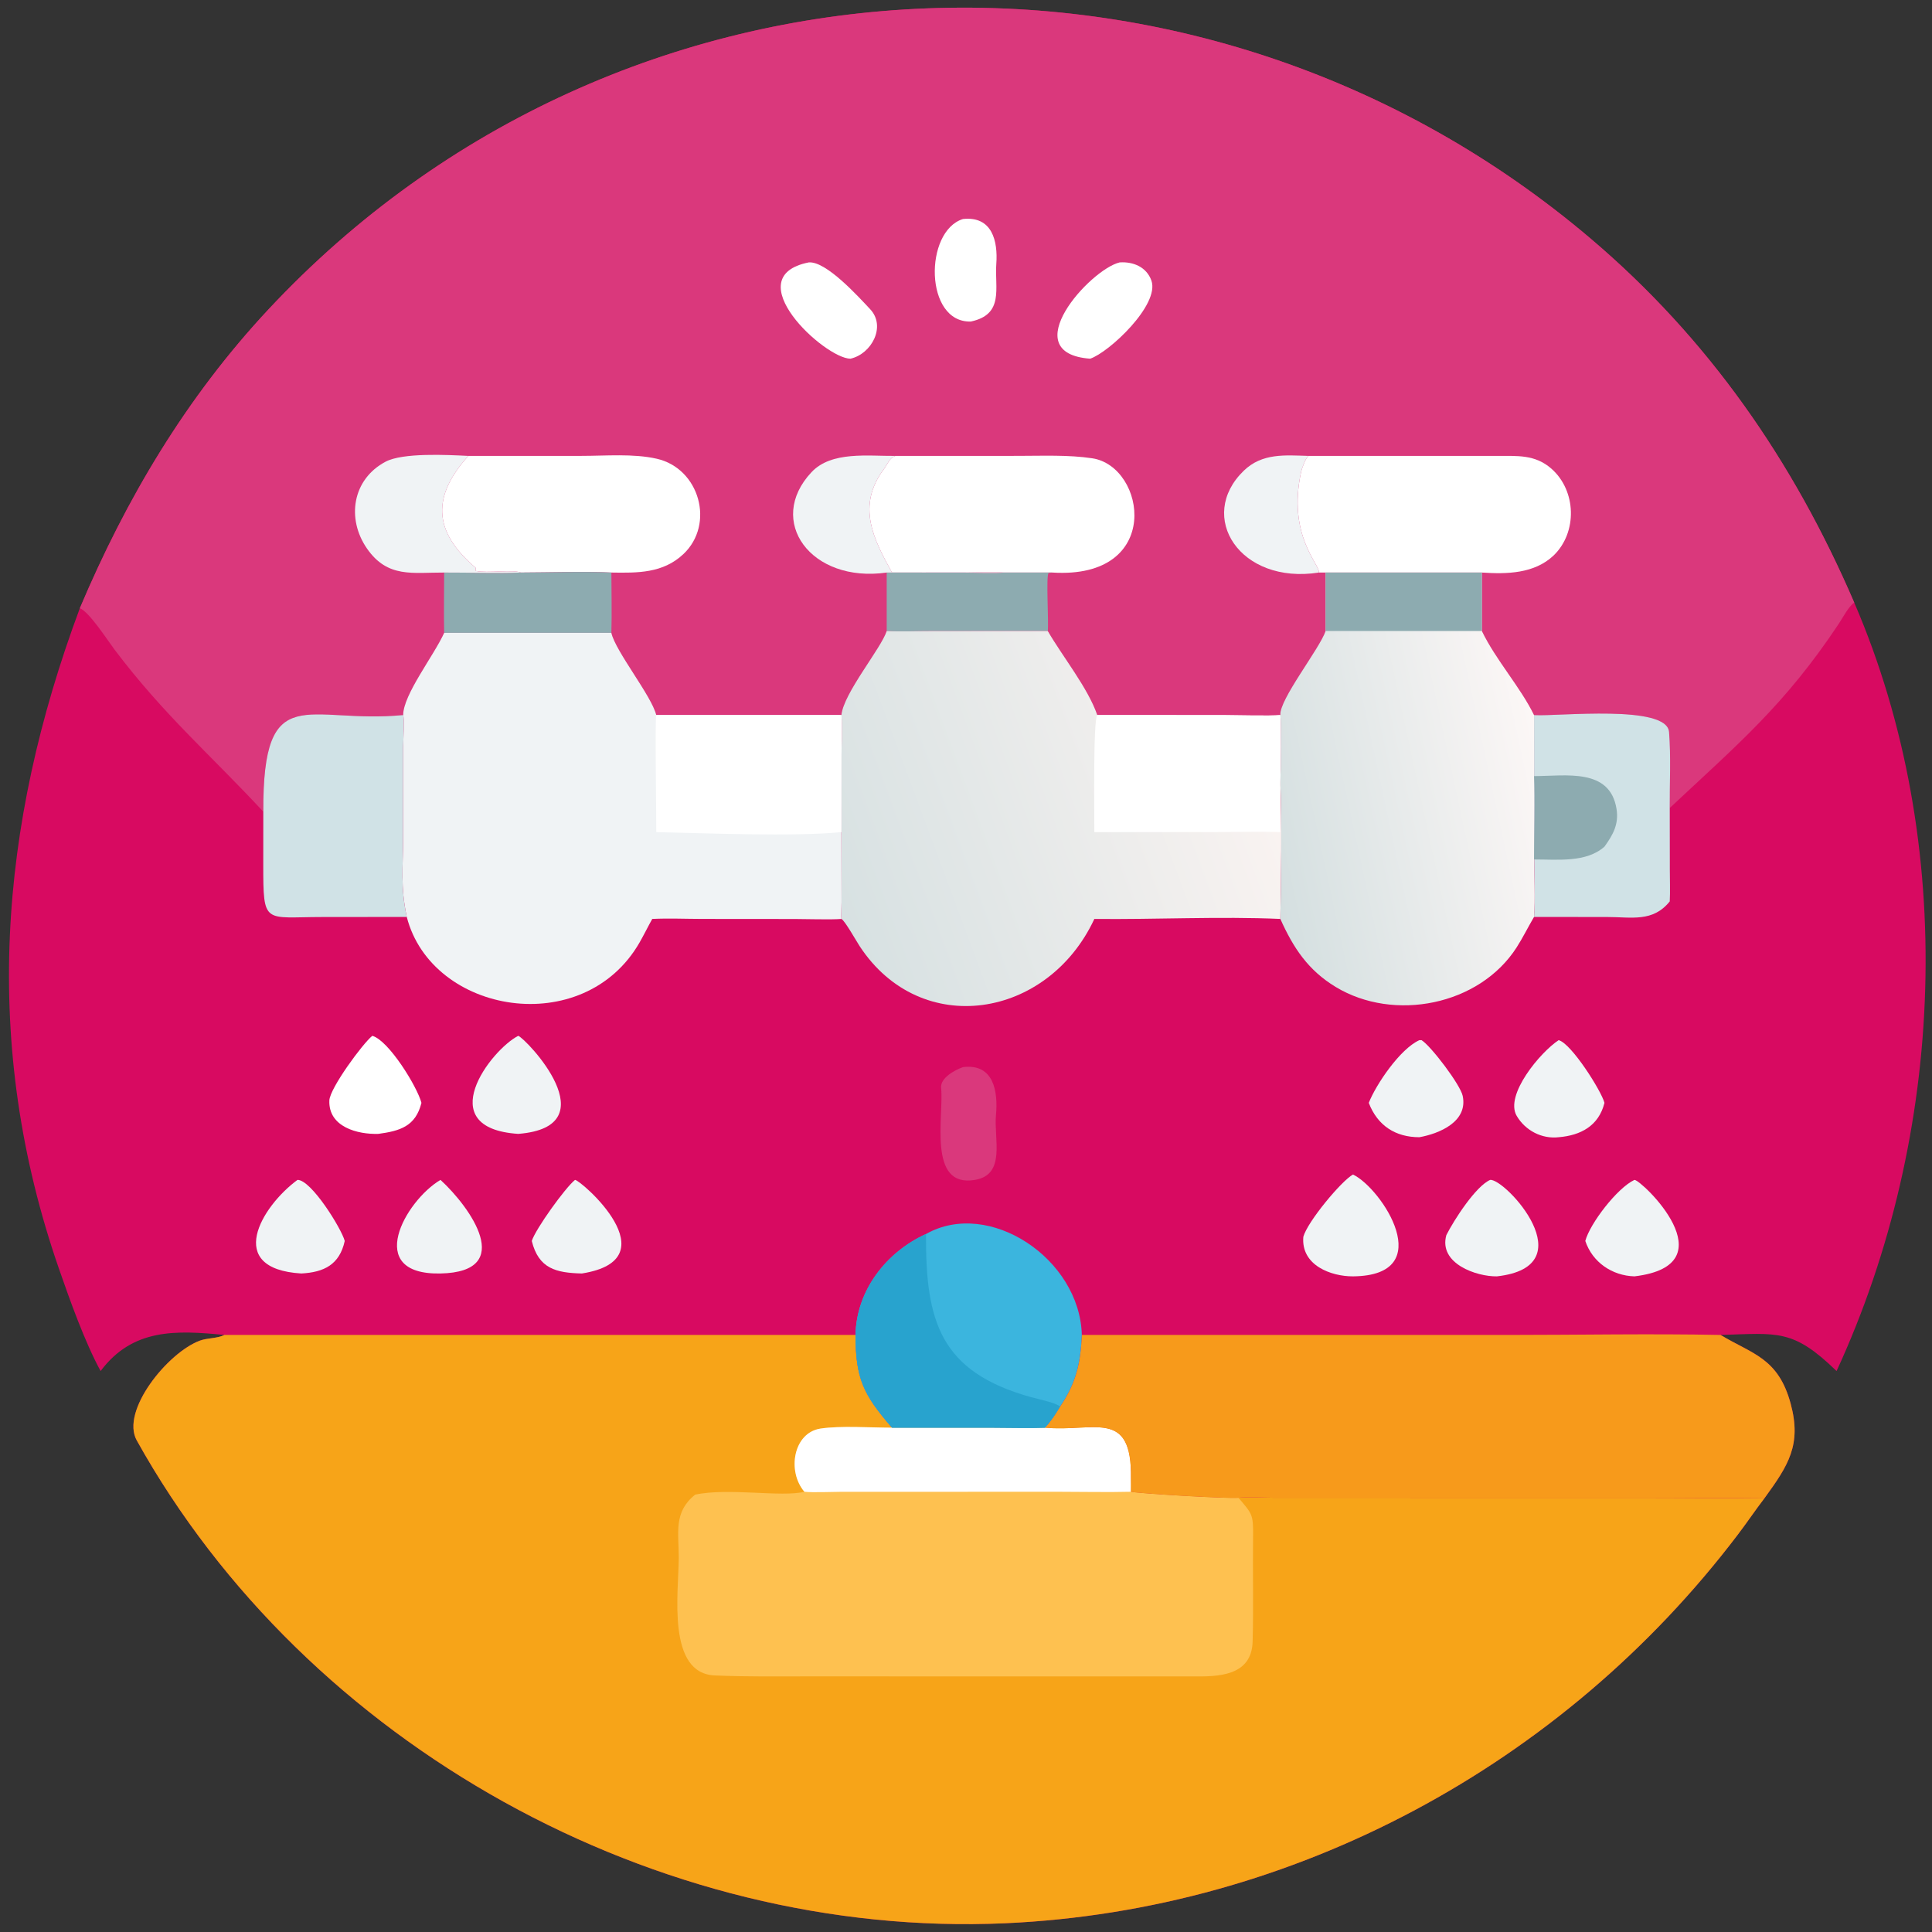
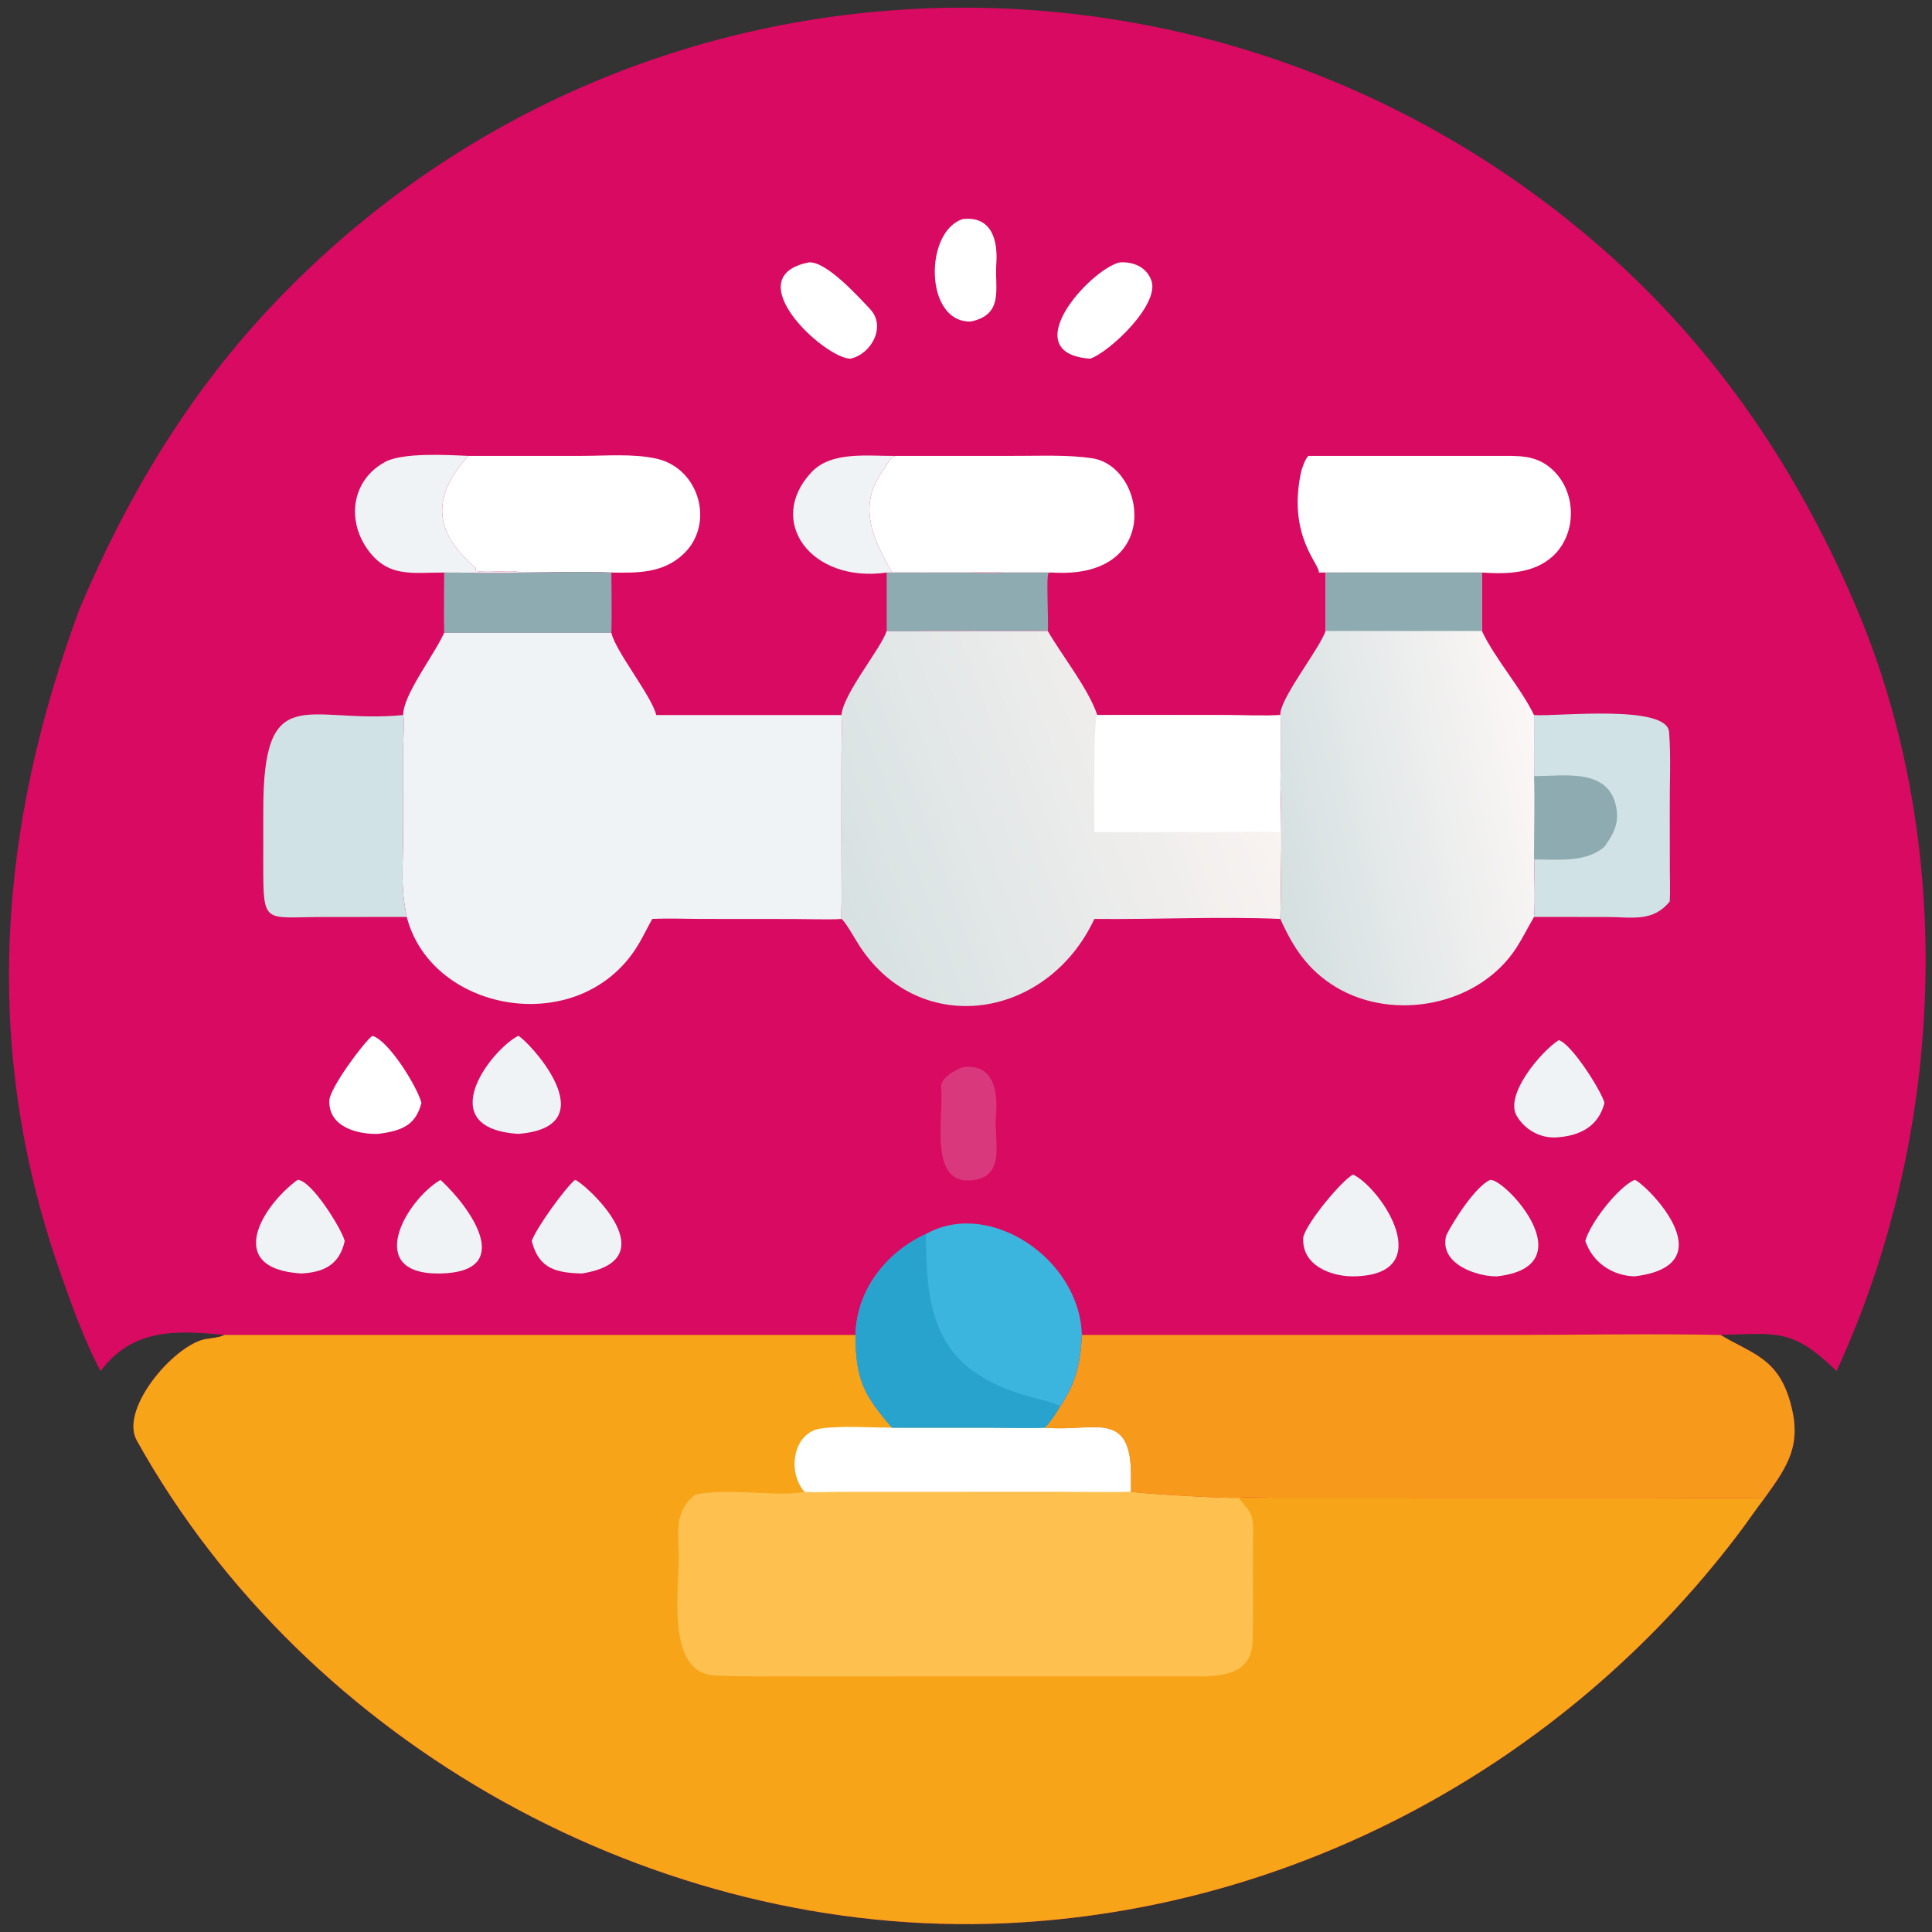
<svg xmlns="http://www.w3.org/2000/svg" width="1024" height="1024" viewBox="0 0 1024 1024">
  <rect x="0" y="0" width="1024" height="1024" fill="#333333" stroke="none" />
  <path fill="#D80A61" transform="scale(2 2)" d="M21.155 161.19C33.465 132.083 49.375 105.303 71.12 82.017C164.476 -17.958 318.641 -24.25 421.685 63.356C452.789 89.799 475.191 122.096 491.387 159.676C518.923 223.533 515.585 300.702 486.71 363.34C475.136 352.12 471.203 353.326 455.97 353.778C464.344 358.84 471.238 359.804 474.538 371.967C477.5 382.879 473.9 388.365 467.681 396.935C465.219 400.139 462.941 403.548 460.481 406.768C414.219 467.717 342.924 506.218 266.498 509.677C174.186 513.854 81.237 462.557 36.244 381.727C31.894 373.913 44.456 358.416 52.995 355.272C54.957 354.549 57.576 354.724 59.469 353.778C46.646 352.522 35.146 351.995 26.663 363.34C22.47 355.653 18.508 344.543 15.615 336.206C-4.954 276.934 -0.35 218.926 21.155 161.19Z" />
-   <path fill="#DA387C" transform="scale(2 2)" d="M21.155 161.19C33.465 132.083 49.375 105.303 71.12 82.017C164.476 -17.958 318.641 -24.25 421.685 63.356C452.789 89.799 475.191 122.096 491.387 159.676C489.844 160.799 488.413 163.617 487.313 165.274C472.907 186.969 460.419 197.312 442.503 214.128C442.459 207.673 442.837 200.433 442.319 193.98C441.73 186.631 412.936 189.868 406.828 189.513L406.534 189.494C402.929 182.078 396.386 174.873 392.715 167.225L392.715 151.731L351.292 151.731L351.292 167.225C349.707 171.93 338.951 185.427 339.306 189.494C336.575 189.773 327.439 189.508 324.193 189.506L290.794 189.494C288.343 182.351 281.669 174.094 277.677 167.225L247.46 167.237C243.591 167.226 238.734 167.434 234.983 167.225C233.452 171.902 223.536 183.71 222.98 189.494L173.917 189.494C172.7 184.424 163.113 172.615 162.023 167.715L117.704 167.715C114.949 173.792 106.854 184.067 106.843 189.494C81.451 191.981 69.63 179.587 69.778 215.104C55.719 199.962 43.478 189.513 30.379 172.183C28.572 169.792 23.636 162.105 21.155 161.19Z" />
  <path fill="white" transform="scale(2 2)" d="M346.787 120.821L396.583 120.812C402.012 120.859 406.735 120.357 411.116 124.189C417.778 130.014 418.085 141.093 411.701 147.23C406.592 152.038 399.36 152.169 392.715 151.731L351.292 151.731L349.51 151.731C349.835 149.579 341.093 141.98 344.829 124.955C345.001 124.173 346.006 121.283 346.787 120.821Z" />
  <path fill="white" transform="scale(2 2)" d="M237.344 120.821L269.759 120.811C276.199 120.812 283.16 120.495 289.474 121.455C303.729 123.622 308.285 153.564 278.917 151.731L266.122 151.731C264.143 151.527 258.846 151.709 256.556 151.712L236.387 151.731C231.56 142.972 226.852 134.127 234.288 124.245C235.27 122.941 235.654 121.36 237.344 120.821Z" />
  <path fill="white" transform="scale(2 2)" d="M124.115 120.821L154.142 120.812C160.549 120.813 167.827 120.157 174.056 121.572C185.405 124.152 189.507 138.938 181.095 146.851C175.686 151.938 168.97 151.844 162.023 151.731C155.189 151.384 145.134 151.724 138.041 151.731C135.928 150.887 129.096 151.947 126.094 151.302L126.062 150.473C114.464 140.644 114.662 131.319 124.115 120.821Z" />
  <path fill="#8DABB0" transform="scale(2 2)" d="M138.041 151.731C145.134 151.724 155.189 151.384 162.023 151.731C162.041 156.93 162.167 162.548 162.023 167.715L117.704 167.715C117.589 162.561 117.702 156.921 117.704 151.731C123.816 151.7 132.155 151.987 138.041 151.731Z" />
  <path fill="#F0F3F5" transform="scale(2 2)" d="M117.704 151.731C109.393 151.694 102.728 153.264 97.256 145.372C91.773 137.465 93.368 127.02 102.181 122.355C106.755 119.933 118.441 120.536 124.115 120.821C114.662 131.319 114.464 140.644 126.062 150.473L126.094 151.302C129.096 151.947 135.928 150.887 138.041 151.731C132.155 151.987 123.816 151.7 117.704 151.731Z" />
  <path fill="#8DABB0" transform="scale(2 2)" d="M266.122 151.731L278.917 151.731L277.878 151.847C277.175 152.822 277.948 164.814 277.677 167.225L247.46 167.237C243.591 167.226 238.734 167.434 234.983 167.225L234.983 151.731L255.374 151.742C258.41 151.748 263.32 151.966 266.122 151.731Z" />
  <path fill="#F0F3F5" transform="scale(2 2)" d="M234.983 151.731C214.909 154.604 202.897 138.07 215.062 125.127C220.369 119.48 230.119 120.902 237.344 120.821C235.654 121.36 235.27 122.941 234.288 124.245C226.852 134.127 231.56 142.972 236.387 151.731L256.556 151.712C258.846 151.709 264.143 151.527 266.122 151.731C263.32 151.966 258.41 151.748 255.374 151.742L234.983 151.731Z" />
-   <path fill="#F0F3F5" transform="scale(2 2)" d="M349.51 151.731C328.591 155.005 317.032 136.901 329.618 124.739C334.515 120.007 340.592 120.648 346.787 120.821C346.006 121.283 345.001 124.173 344.829 124.955C341.093 141.98 349.835 149.579 349.51 151.731Z" />
  <path fill="white" transform="scale(2 2)" d="M214.326 69.541C218.916 69.153 227.396 78.522 230.614 81.955C234.869 86.495 231.002 93.789 225.382 95.058C218.518 95.009 195.096 73.372 214.326 69.541Z" />
  <path fill="white" transform="scale(2 2)" d="M296.725 69.541C300.296 69.303 303.818 70.73 305.122 74.321C307.449 80.734 293.887 93.406 288.903 95.058C268.809 93.585 288.89 71.375 296.725 69.541Z" />
  <path fill="white" transform="scale(2 2)" d="M255.201 58.041C262.942 57.207 264.478 63.907 264.032 69.927C263.558 76.317 266.199 83.311 257.292 85.208C244.975 85.6 244.853 61.253 255.201 58.041Z" />
  <path fill="#F7A418" transform="scale(2 2)" d="M226.719 353.778C226.776 365.366 228.71 369.481 236.387 378.352L263.393 378.354C267.641 378.355 272.754 378.514 276.925 378.352C289.949 379.594 299.994 373.096 299.71 391.742C299.78 393.137 299.798 393.913 299.71 395.333C301.71 395.796 324.95 397.192 328.216 396.935C329.383 396.686 336.27 396.915 337.881 396.921L434.608 396.926C445.53 396.919 456.816 397.097 467.681 396.935C465.219 400.139 462.941 403.548 460.481 406.768C414.219 467.717 342.924 506.218 266.498 509.677C174.186 513.854 81.237 462.557 36.244 381.727C31.894 373.913 44.456 358.416 52.995 355.272C54.957 354.549 57.576 354.724 59.469 353.778L226.719 353.778Z" />
  <path fill="#FEC150" transform="scale(2 2)" d="M236.387 378.352L263.393 378.354C267.641 378.355 272.754 378.514 276.925 378.352C289.949 379.594 299.994 373.096 299.71 391.742C299.78 393.137 299.798 393.913 299.71 395.333C301.71 395.796 324.95 397.192 328.216 396.935C331.81 401.171 332.149 401.312 332.078 407.013C331.962 416.316 332.213 425.716 331.958 435.024C331.705 444.282 322.69 444.319 316.127 444.27L214.534 444.256C206.224 444.255 197.945 444.376 189.64 444.02C176.622 443.683 179.837 422.114 179.878 412.844C179.907 406.184 178.408 400.791 184.204 396.102C192.958 394.205 207.117 396.837 213.179 395.333C208.541 389.939 210.208 379.694 217.446 378.589C222.667 377.792 230.77 378.342 236.387 378.352Z" />
  <path fill="white" transform="scale(2 2)" d="M236.387 378.352L263.393 378.354C267.641 378.355 272.754 378.514 276.925 378.352C289.949 379.594 299.994 373.096 299.71 391.742C299.671 393.015 299.636 394.05 299.71 395.333C293.568 395.489 286.932 395.336 280.741 395.334L222.896 395.346C220.496 395.353 215.35 395.574 213.179 395.333C208.541 389.939 210.208 379.694 217.446 378.589C222.667 377.792 230.77 378.342 236.387 378.352Z" />
  <defs>
    <linearGradient id="gradient_0" gradientUnits="userSpaceOnUse" x1="219.024" y1="230.449" x2="327.541" y2="190.147">
      <stop offset="0" stop-color="#D7E1E2" />
      <stop offset="1" stop-color="#F9F3F1" />
    </linearGradient>
  </defs>
  <path fill="url(#gradient_0)" transform="scale(2 2)" d="M234.983 167.225C238.734 167.434 243.591 167.226 247.46 167.237L277.677 167.225C281.669 174.094 288.343 182.351 290.794 189.494L324.193 189.506C327.439 189.508 336.575 189.773 339.306 189.494C339.545 190.594 339.437 205.241 339.306 207.149C339.726 219.21 339.524 231.465 339.306 243.527C323.281 242.822 306.176 243.705 290.014 243.527C277.675 269.996 244.086 275.406 227.873 250.83C226.969 249.461 223.882 243.949 222.98 243.527C222.889 243.104 223.028 239.907 223.022 239.097L222.98 220.52L222.995 200.236C223.006 197.457 223.206 192.068 222.98 189.494C223.536 183.71 233.452 171.902 234.983 167.225Z" />
  <path fill="white" transform="scale(2 2)" d="M339.306 189.494C339.545 190.594 339.437 205.241 339.306 207.149C339.054 209.31 339.296 217.789 339.306 220.52C334.09 220.325 327.577 220.507 322.254 220.513L290.014 220.52C290.03 216.799 289.645 190.901 290.794 189.494L324.193 189.506C327.439 189.508 336.575 189.773 339.306 189.494Z" />
  <path fill="#F0F3F5" transform="scale(2 2)" d="M162.023 167.715C163.113 172.615 172.7 184.424 173.917 189.494L222.98 189.494C223.206 192.068 223.006 197.457 222.995 200.236L222.98 220.52L223.022 239.097C223.028 239.907 222.889 243.104 222.98 243.527C220.649 243.756 213.198 243.547 210.568 243.545L186.02 243.525C181.656 243.515 177.186 243.319 172.855 243.527C171.702 245.584 170.646 247.757 169.508 249.741C154.686 275.601 114.427 268.782 107.797 242.999C106.082 234.843 106.817 229.898 106.834 221.792L106.856 197.713C106.863 196.206 107.175 190.376 106.843 189.494C106.854 184.067 114.949 173.792 117.704 167.715L162.023 167.715Z" />
-   <path fill="white" transform="scale(2 2)" d="M173.917 189.494L222.98 189.494C223.206 192.068 223.006 197.457 222.995 200.236L222.98 220.52C210.005 221.773 187.329 220.788 173.917 220.52C173.963 216.974 173.539 190.36 173.917 189.494Z" />
  <path fill="#F79A1B" transform="scale(2 2)" d="M286.695 353.778L399.696 353.777C418.109 353.777 437.692 353.403 455.97 353.778C464.344 358.84 471.238 359.804 474.538 371.967C477.5 382.879 473.9 388.365 467.681 396.935C456.816 397.097 445.53 396.919 434.608 396.926L337.881 396.921C336.27 396.915 329.383 396.686 328.216 396.935C324.95 397.192 301.71 395.796 299.71 395.333C299.798 393.913 299.78 393.137 299.71 391.742C299.994 373.096 289.949 379.594 276.925 378.352C278.535 376.59 279.726 374.762 280.949 372.727C285.232 366.384 286.353 361.156 286.695 353.778Z" />
  <defs>
    <linearGradient id="gradient_1" gradientUnits="userSpaceOnUse" x1="335.111" y1="222.878" x2="409.643" y2="206.82">
      <stop offset="0" stop-color="#D4DFE0" />
      <stop offset="1" stop-color="#FCF7F6" />
    </linearGradient>
  </defs>
  <path fill="url(#gradient_1)" transform="scale(2 2)" d="M351.292 151.731L392.715 151.731L392.715 167.225C396.386 174.873 402.929 182.078 406.534 189.494L406.555 225.976C406.561 230.37 406.919 239.098 406.534 242.999C404.944 245.688 403.604 248.448 401.937 251.051C392.052 266.488 369.386 270.88 353.983 261.559C346.664 257.13 342.747 251.213 339.306 243.527C339.524 231.465 339.726 219.21 339.306 207.149C339.437 205.241 339.545 190.594 339.306 189.494C338.951 185.427 349.707 171.93 351.292 167.225L351.292 151.731Z" />
  <path fill="#8DABB0" transform="scale(2 2)" d="M351.292 151.731L392.715 151.731L392.715 167.225L351.292 167.225L351.292 151.731Z" />
  <path fill="#3BB5DE" transform="scale(2 2)" d="M245.404 327.021C262.072 317.58 286.165 333.528 286.695 353.778C286.353 361.156 285.232 366.384 280.949 372.727C279.726 374.762 278.535 376.59 276.925 378.352C272.754 378.514 267.641 378.355 263.393 378.354L236.387 378.352C228.71 369.481 226.776 365.366 226.719 353.778C226.966 341.929 234.874 331.82 245.404 327.021Z" />
  <path fill="#28A3CE" transform="scale(2 2)" d="M245.404 327.021C245.275 350.091 249.068 363.518 273.179 370.243C275.178 370.8 279.552 371.665 280.949 372.727C279.726 374.762 278.535 376.59 276.925 378.352C272.754 378.514 267.641 378.355 263.393 378.354L236.387 378.352C228.71 369.481 226.776 365.366 226.719 353.778C226.966 341.929 234.874 331.82 245.404 327.021Z" />
  <path fill="#D0E2E6" transform="scale(2 2)" d="M106.843 189.494C107.175 190.376 106.863 196.206 106.856 197.713L106.834 221.792C106.817 229.898 106.082 234.843 107.797 242.999L85.461 243.02C69.922 243.027 69.771 245.257 69.767 229.125L69.778 215.104C69.63 179.587 81.451 191.981 106.843 189.494Z" />
  <path fill="#D0E2E6" transform="scale(2 2)" d="M406.534 189.494L406.828 189.513C412.936 189.868 441.73 186.631 442.319 193.98C442.837 200.433 442.459 207.673 442.503 214.128L442.523 230.52C442.525 232.993 442.638 236.477 442.503 238.881C438.01 244.467 432.377 243.017 425.87 243.015L406.534 242.999C406.919 239.098 406.561 230.37 406.555 225.976L406.534 189.494Z" />
  <path fill="#8DABB0" transform="scale(2 2)" d="M406.534 205.676C414.932 205.676 426.664 203.422 428.401 214.401C429.044 218.465 427.435 221.259 425.201 224.371C420.373 228.65 412.874 227.76 406.534 227.767C406.531 221.575 406.896 211.572 406.534 205.676Z" />
  <path fill="#F0F3F5" transform="scale(2 2)" d="M358.552 311.26C366.178 314.884 381.409 338.037 358.552 338.248C352.798 338.275 344.73 335.354 345.398 327.753C346.513 323.741 355.482 312.957 358.552 311.26Z" />
  <path fill="#F0F3F5" transform="scale(2 2)" d="M394.921 312.683C398.914 312.326 420.403 335.588 396.692 338.248C391.382 338.343 381.192 334.905 383.293 327.327C385.31 323.319 391.097 314.332 394.921 312.683Z" />
-   <path fill="#F0F3F5" transform="scale(2 2)" d="M376.152 275.651L376.752 275.668C379.236 277.231 387.006 287.44 387.631 290.422C389.06 297.25 381.495 300.404 376.152 301.376C369.773 301.371 365.039 298.273 362.739 292.269C364.667 287.379 371.033 277.955 376.152 275.651Z" />
  <path fill="#F0F3F5" transform="scale(2 2)" d="M137.34 274.506C139.399 275.235 161.702 298.569 137.34 300.489C114.231 298.98 130.047 278.239 137.34 274.506Z" />
  <path fill="#F0F3F5" transform="scale(2 2)" d="M433.145 312.683C434.908 312.61 458.66 335.196 433.145 338.248C427.237 338.074 422.012 334.519 420.123 328.867C421.301 324.337 428.536 314.838 433.145 312.683Z" />
  <path fill="white" transform="scale(2 2)" d="M98.667 274.506C102.994 275.692 110.552 287.96 111.689 292.269C110.132 298.49 106.025 299.709 100.272 300.489C94.825 300.663 86.987 298.692 87.285 291.62C87.423 288.36 96.19 276.456 98.667 274.506Z" />
  <path fill="#F0F3F5" transform="scale(2 2)" d="M413.062 275.651C416.42 276.51 424.382 289.106 425.201 292.269C423.683 298.373 418.887 300.898 413.062 301.376C408.604 301.889 404.217 299.602 401.938 295.713C398.694 290.178 408.238 278.802 413.062 275.651Z" />
  <path fill="#DA387C" transform="scale(2 2)" d="M255.201 282.798C263.394 281.776 264.519 289.311 263.943 295.507C263.356 301.823 266.659 311.287 258.381 312.683C245.684 314.886 250.192 295.733 249.403 288.298C249.128 285.705 252.979 283.585 255.201 282.798Z" />
  <path fill="#F0F3F5" transform="scale(2 2)" d="M78.837 312.683C82.471 312.627 90.5 325.601 91.359 328.867C89.978 335.169 85.847 337.165 79.85 337.487C59.424 336.258 69.22 319.764 78.837 312.683Z" />
  <path fill="#F0F3F5" transform="scale(2 2)" d="M152.386 312.683C153.849 312.672 178.081 333.701 154.204 337.487C147.353 337.32 142.744 336.212 140.927 328.867C141.921 325.715 149.758 314.793 152.386 312.683Z" />
  <path fill="#F0F3F5" transform="scale(2 2)" d="M116.735 312.683C124.593 319.878 136.881 337.065 116.735 337.487C96.294 337.905 107.407 318.195 116.735 312.683Z" />
</svg>